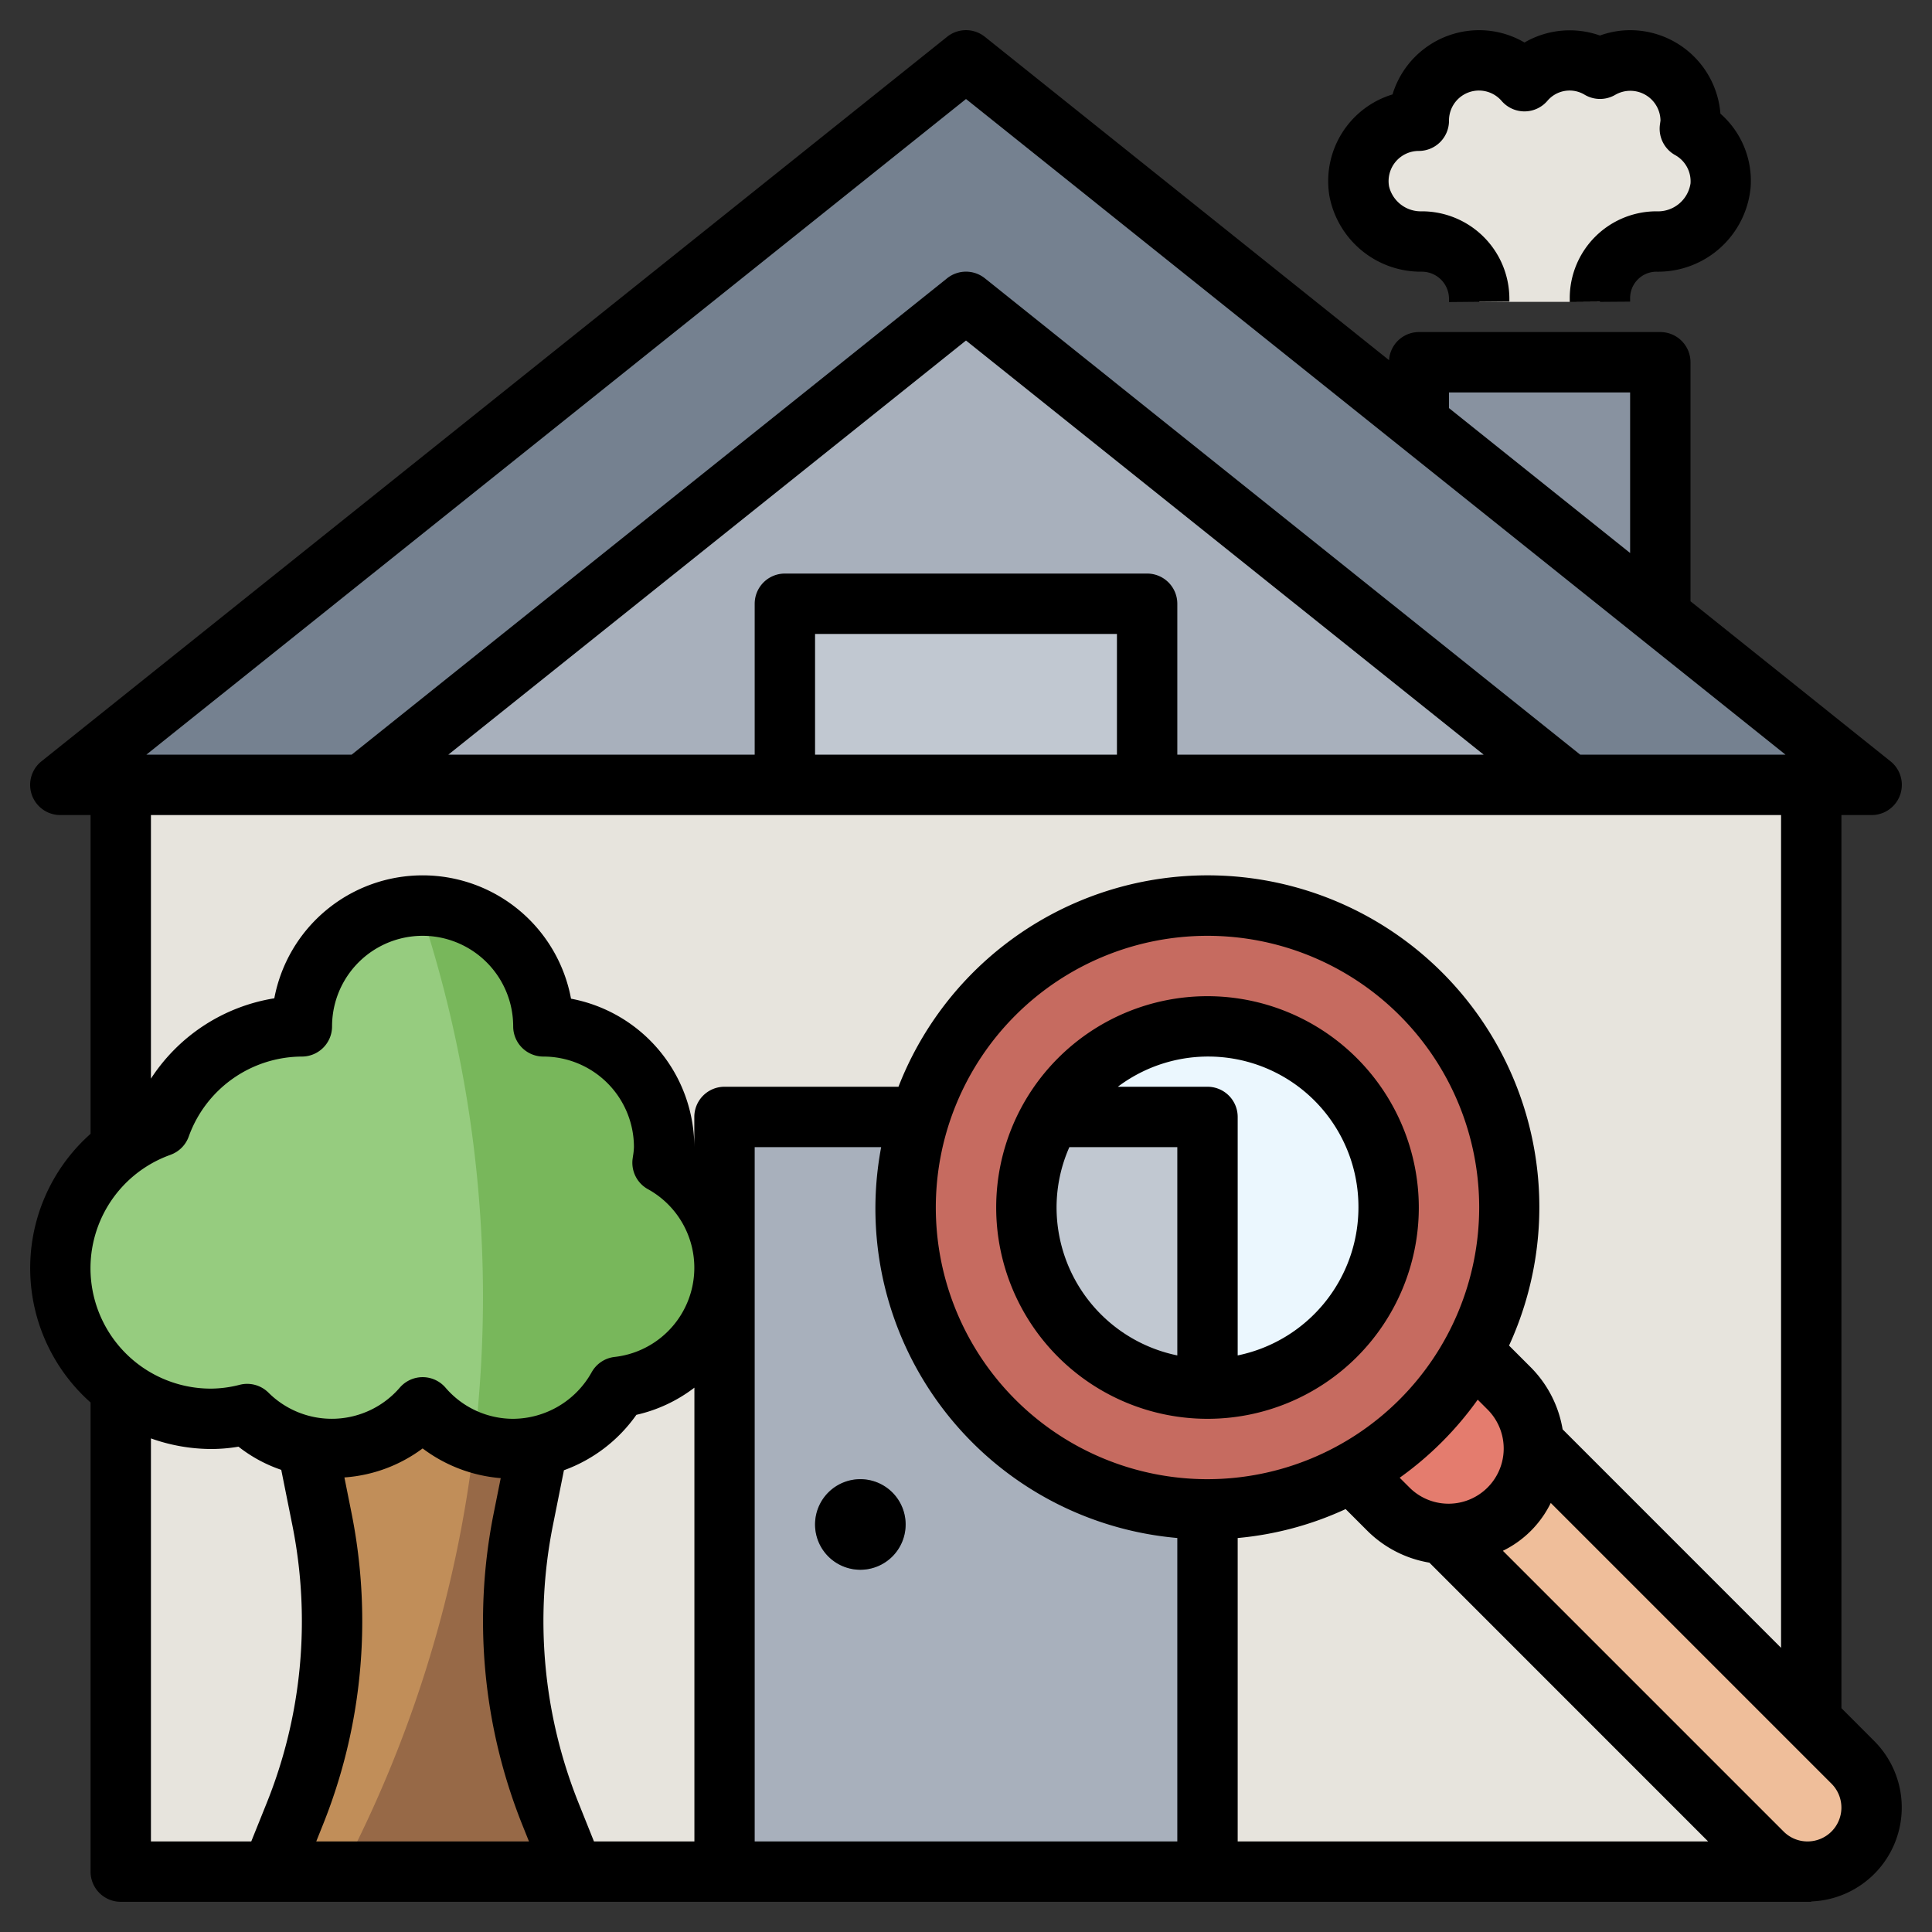
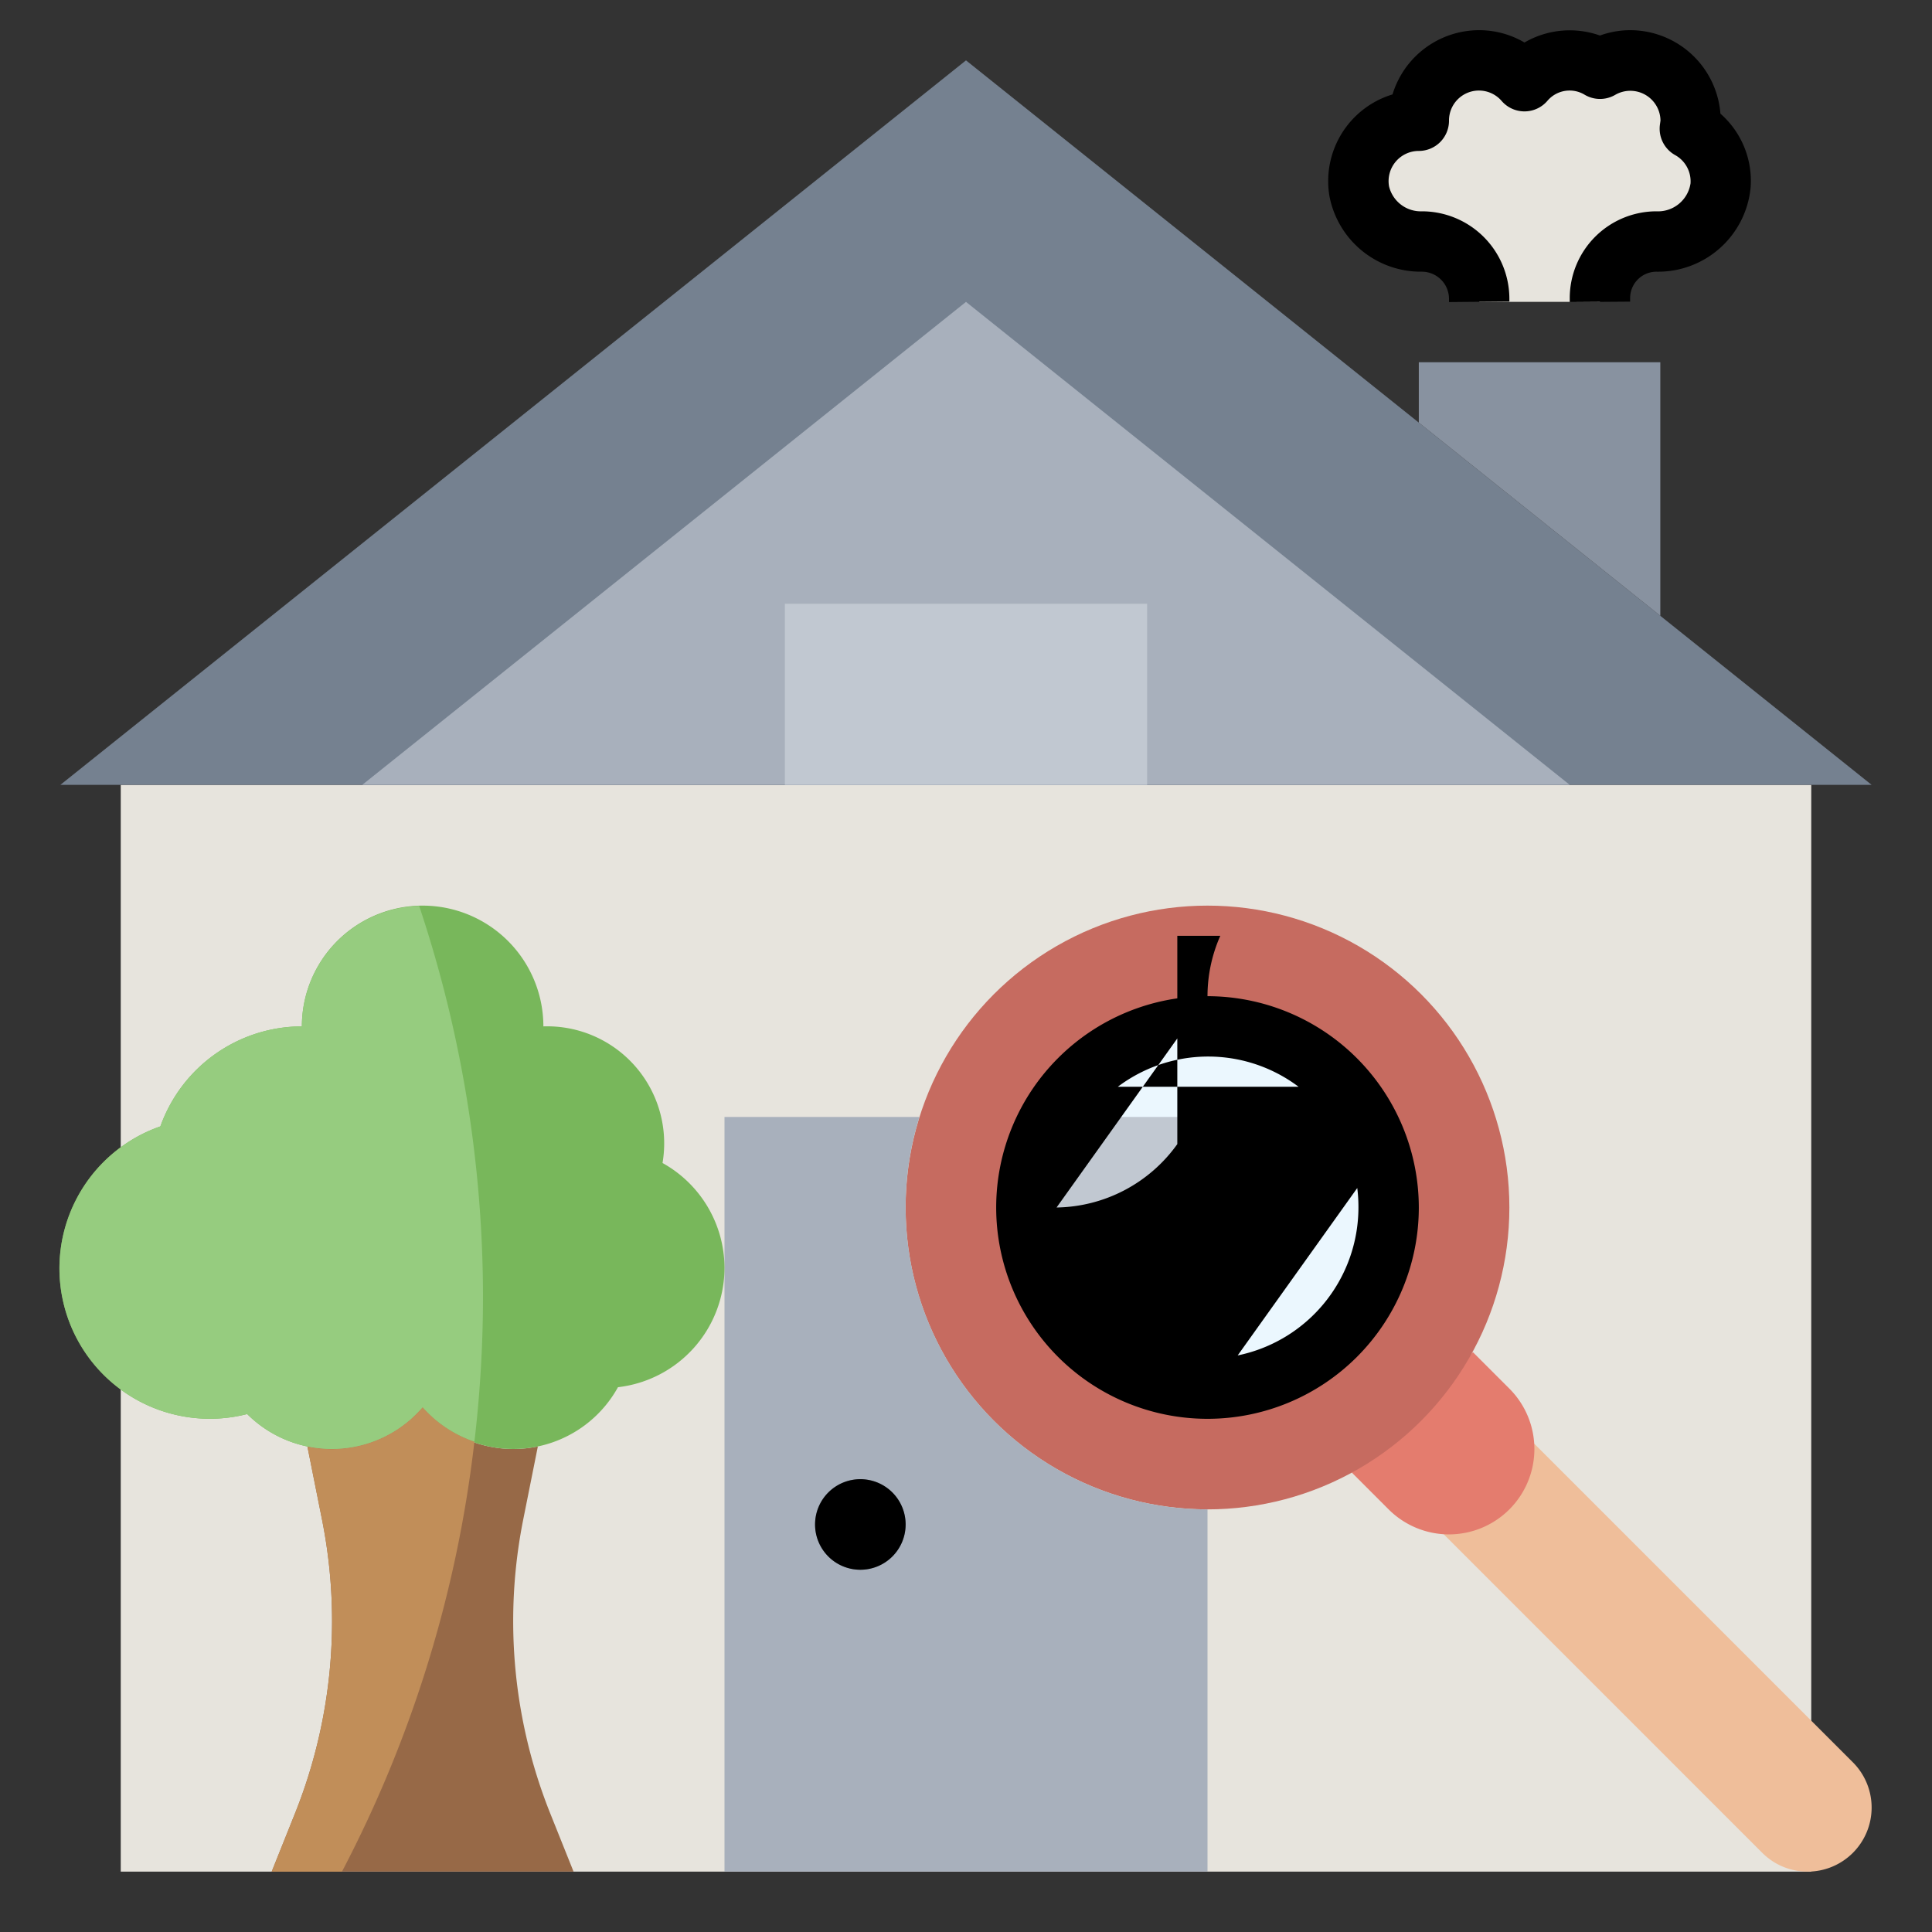
<svg xmlns="http://www.w3.org/2000/svg" id="Layer_3" data-name="Layer 3" viewBox="0 0 64 64" width="512" height="512">
  <rect x="0" y="0" width="64" height="64" fill="#333333" stroke="none" />
  <rect x="4" y="26" width="56" height="36" style="fill:#e7e4dd" />
  <path d="M47.524,50.524,58.379,61.379a2.12,2.12,0,0,0,1.5.621h0A2.122,2.122,0,0,0,62,59.879h0a2.12,2.12,0,0,0-.621-1.5l-10.7-10.7" style="fill:#efbe9a" />
  <path d="M44.781,48.781,46,50a2.828,2.828,0,0,0,4,0h0a2.828,2.828,0,0,0,0-4l-1.208-1.208" style="fill:#e47c6e" />
  <circle cx="40" cy="40" r="10" style="fill:#c66b60" />
  <circle cx="40" cy="40" r="6" style="fill:#ebf7fe" />
  <path d="M40,46V37H34.8A6,6,0,0,0,40,46Z" style="fill:#c1c8d1" />
  <path d="M24,62V37h6.459l-.009.026A10.007,10.007,0,0,0,40,50h0V62Z" style="fill:#a8b0bc" />
  <path d="M9,62l.774-1.934A17.149,17.149,0,0,0,11,53.7h0a17.183,17.183,0,0,0-.333-3.363l-.484-2.421v0A3.964,3.964,0,0,0,14,46.62,3.972,3.972,0,0,0,17,48a3.917,3.917,0,0,0,.817-.085h0l-.484,2.42A17.183,17.183,0,0,0,17,53.7h0a17.149,17.149,0,0,0,1.226,6.368L19,62Z" style="fill:#976947" />
  <polygon points="2 26 32 2 62 26 2 26" style="fill:#758190" />
  <polyline points="12 26 32 10 52 26" style="fill:#a8b0bc" />
  <polyline points="26 26 26 20 38 20 38 26" style="fill:#c1c8d1" />
  <polygon points="55 20.4 55 12 47 12 47 14 55 20.4 55 20.4" style="fill:#8892a0" />
  <path d="M28.5,52A1.5,1.5,0,1,1,30,50.5,1.5,1.5,0,0,1,28.5,52Z" style="fill:#758190" />
  <path d="M49,10V9.893A1.894,1.894,0,0,0,47.107,8h0a2.075,2.075,0,0,1-2.08-1.664A2,2,0,0,1,47,4a1.992,1.992,0,0,1,3.5-1.31A1.963,1.963,0,0,1,53,2.277,1.988,1.988,0,0,1,56,4a1.905,1.905,0,0,1-.027.263A1.989,1.989,0,0,1,57,6.144,2.088,2.088,0,0,1,54.873,8h0A1.872,1.872,0,0,0,53,9.873V10" style="fill:#e7e4dd" />
  <path d="M24,42a3.984,3.984,0,0,0-2.053-3.474A3.877,3.877,0,0,0,18,34a4,4,0,0,0-8,0,4.986,4.986,0,0,0-4.687,3.313,4.981,4.981,0,0,0,2.875,9.529A3.971,3.971,0,0,0,14,46.62a3.96,3.96,0,0,0,6.471-.667A3.987,3.987,0,0,0,24,42Z" style="fill:#78b75b" />
  <path d="M13.886,30.012A3.993,3.993,0,0,0,10,34a4.986,4.986,0,0,0-4.687,3.313,4.981,4.981,0,0,0,2.875,9.529A3.971,3.971,0,0,0,14,46.62a4.033,4.033,0,0,0,1.715,1.14A41.329,41.329,0,0,0,16,43,40.938,40.938,0,0,0,13.886,30.012Z" style="fill:#96cc7f" />
  <path d="M14,46.62a3.963,3.963,0,0,1-3.817,1.3l.484,2.419A17.183,17.183,0,0,1,11,53.7a17.149,17.149,0,0,1-1.226,6.368L9,62h2.328a40.717,40.717,0,0,0,4.387-14.24A4.033,4.033,0,0,1,14,46.62Z" style="fill:#c18e59" />
  <polygon points="10.182 47.916 10.183 47.916 10.183 47.914 10.182 47.916" style="fill:#c18e59" />
  <path d="M28.5,49A1.5,1.5,0,1,0,30,50.5,1.5,1.5,0,0,0,28.5,49Z" />
  <path d="M47.106,9A.9.9,0,0,1,48,9.9v.106l2-.018v-.1A2.9,2.9,0,0,0,47.106,7a1.082,1.082,0,0,1-1.092-.826A1,1,0,0,1,47,5a1,1,0,0,0,1-1,.992.992,0,0,1,1.747-.652,1,1,0,0,0,1.506,0A.964.964,0,0,1,52.5,3.142a1,1,0,0,0,1.006,0,1,1,0,0,1,1.5.851l-.019.137a1,1,0,0,0,.5,1.005.994.994,0,0,1,.514.94A1.09,1.09,0,0,1,54.871,7,2.876,2.876,0,0,0,52,9.88v.127l2-.015V9.873A.874.874,0,0,1,54.871,9a3.079,3.079,0,0,0,3.12-2.785,2.959,2.959,0,0,0-1-2.45A3,3,0,0,0,54,1a2.94,2.94,0,0,0-1,.177,2.989,2.989,0,0,0-2.5.231A2.965,2.965,0,0,0,49,1a3,3,0,0,0-2.871,2.128A3,3,0,0,0,44.04,6.5,3.081,3.081,0,0,0,47.106,9Z" />
-   <path d="M61,56.585V27h1a1,1,0,0,0,.624-1.782L56,19.918V12a1,1,0,0,0-1-1H47a.993.993,0,0,0-.986.931L32.624,1.218a1,1,0,0,0-1.249,0l-30,24A1,1,0,0,0,2,27H3V37.559a5.95,5.95,0,0,0,0,8.9V62a1,1,0,0,0,1,1H60v-.012a3.115,3.115,0,0,0,2.085-5.316ZM48,13h6v5.319l-6-4.8ZM32,3.28,59.148,25h-6.8L32.624,9.218a1,1,0,0,0-1.249,0L11.648,25h-6.8ZM37,25H27V21H37Zm1-6H26a1,1,0,0,0-1,1v5H14.85L32,11.28,49.149,25H39V20A1,1,0,0,0,38,19Zm21,8V54.586l-7.236-7.237a3.805,3.805,0,0,0-1.057-2.057l-.718-.718A10.989,10.989,0,1,0,29.763,36H24a1,1,0,0,0-1,1v1a5.009,5.009,0,0,0-4.084-4.917,5,5,0,0,0-9.829-.013A6.011,6.011,0,0,0,5,35.731V27ZM49.292,46.707a1.828,1.828,0,0,1-2.585,2.585l-.341-.34a11.075,11.075,0,0,0,2.585-2.586ZM12,53.7a18.258,18.258,0,0,0-.351-3.558l-.24-1.2A4.9,4.9,0,0,0,14,47.981a4.959,4.959,0,0,0,2.587.984l-.235,1.174a18.181,18.181,0,0,0,.946,10.3l.225.561H10.476l.225-.562A18.073,18.073,0,0,0,12,53.7Zm7.155,6a16.188,16.188,0,0,1-.841-9.163l.367-1.833a5.029,5.029,0,0,0,2.4-1.836,4.963,4.963,0,0,0,1.922-.9V61H19.676ZM25,38H29.19A10.953,10.953,0,0,0,39,50.948V61H25ZM40,49a9,9,0,1,1,9-9A9.009,9.009,0,0,1,40,49Zm1,1.949a10.856,10.856,0,0,0,3.576-.959l.718.718a3.8,3.8,0,0,0,2.057,1.057L56.584,61H41ZM5.651,38.253a1,1,0,0,0,.6-.6A4,4,0,0,1,10,35a1,1,0,0,0,1-1,3,3,0,1,1,6,0,1,1,0,0,0,1,1,3,3,0,0,1,3,3,2.111,2.111,0,0,1-.03.289l-.014.1a1,1,0,0,0,.5,1,2.973,2.973,0,0,1-1.1,5.562,1,1,0,0,0-.753.5A3,3,0,0,1,17,47a2.95,2.95,0,0,1-2.246-1.037A1,1,0,0,0,14,45.62h0a1,1,0,0,0-.752.342,2.974,2.974,0,0,1-4.357.169,1,1,0,0,0-.942-.26A3.935,3.935,0,0,1,7,46a3.988,3.988,0,0,1-1.349-7.746ZM5,47.649A5.981,5.981,0,0,0,7,48a5.453,5.453,0,0,0,.9-.077,4.77,4.77,0,0,0,1.417.768l.369,1.84A16.2,16.2,0,0,1,10,53.7a16.1,16.1,0,0,1-1.154,6L8.323,61H5ZM59.88,61h-.005a1.114,1.114,0,0,1-.79-.328l-9.3-9.3a3.441,3.441,0,0,0,1.586-1.585l9.3,9.3A1.121,1.121,0,0,1,59.88,61Z" />
-   <path d="M40,33a7,7,0,1,0,7,7A7.008,7.008,0,0,0,40,33Zm-5,7a4.947,4.947,0,0,1,.424-2H39v6.9A5.007,5.007,0,0,1,35,40Zm6,4.9V37a1,1,0,0,0-1-1H37.03A4.977,4.977,0,0,1,45,40,5.007,5.007,0,0,1,41,44.9Z" />
+   <path d="M40,33a7,7,0,1,0,7,7A7.008,7.008,0,0,0,40,33Za4.947,4.947,0,0,1,.424-2H39v6.9A5.007,5.007,0,0,1,35,40Zm6,4.9V37a1,1,0,0,0-1-1H37.03A4.977,4.977,0,0,1,45,40,5.007,5.007,0,0,1,41,44.9Z" />
</svg>